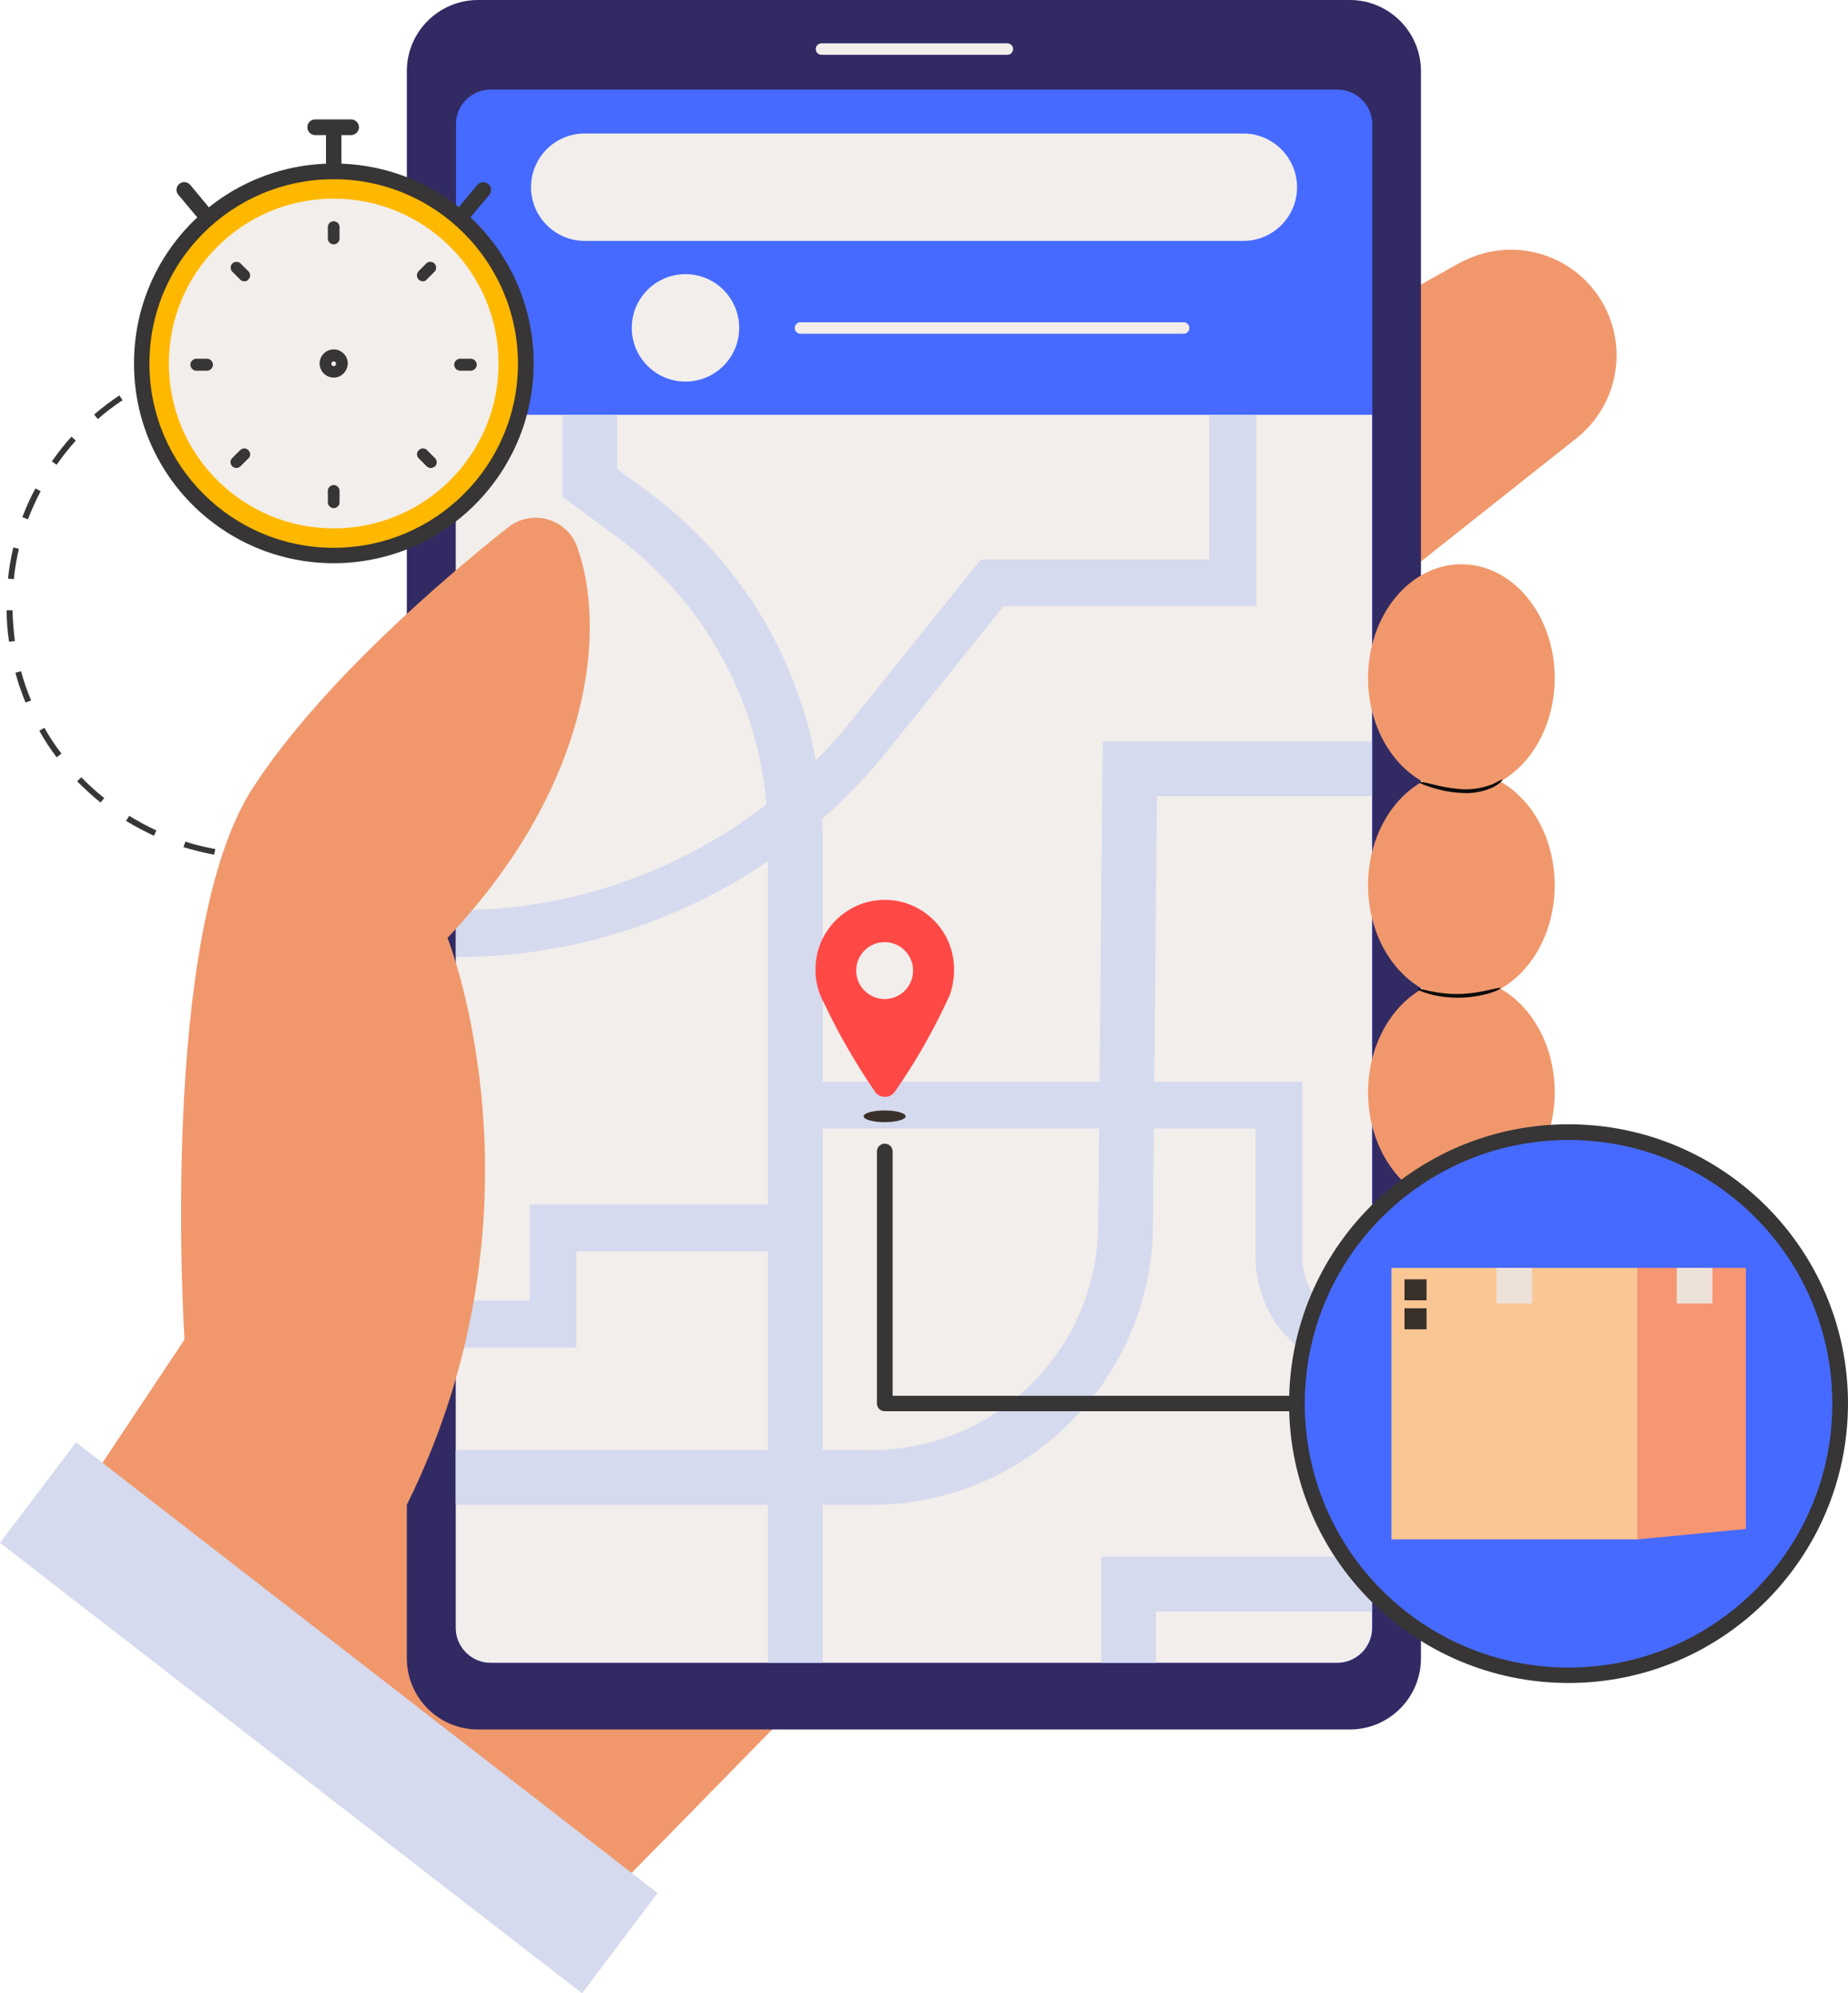
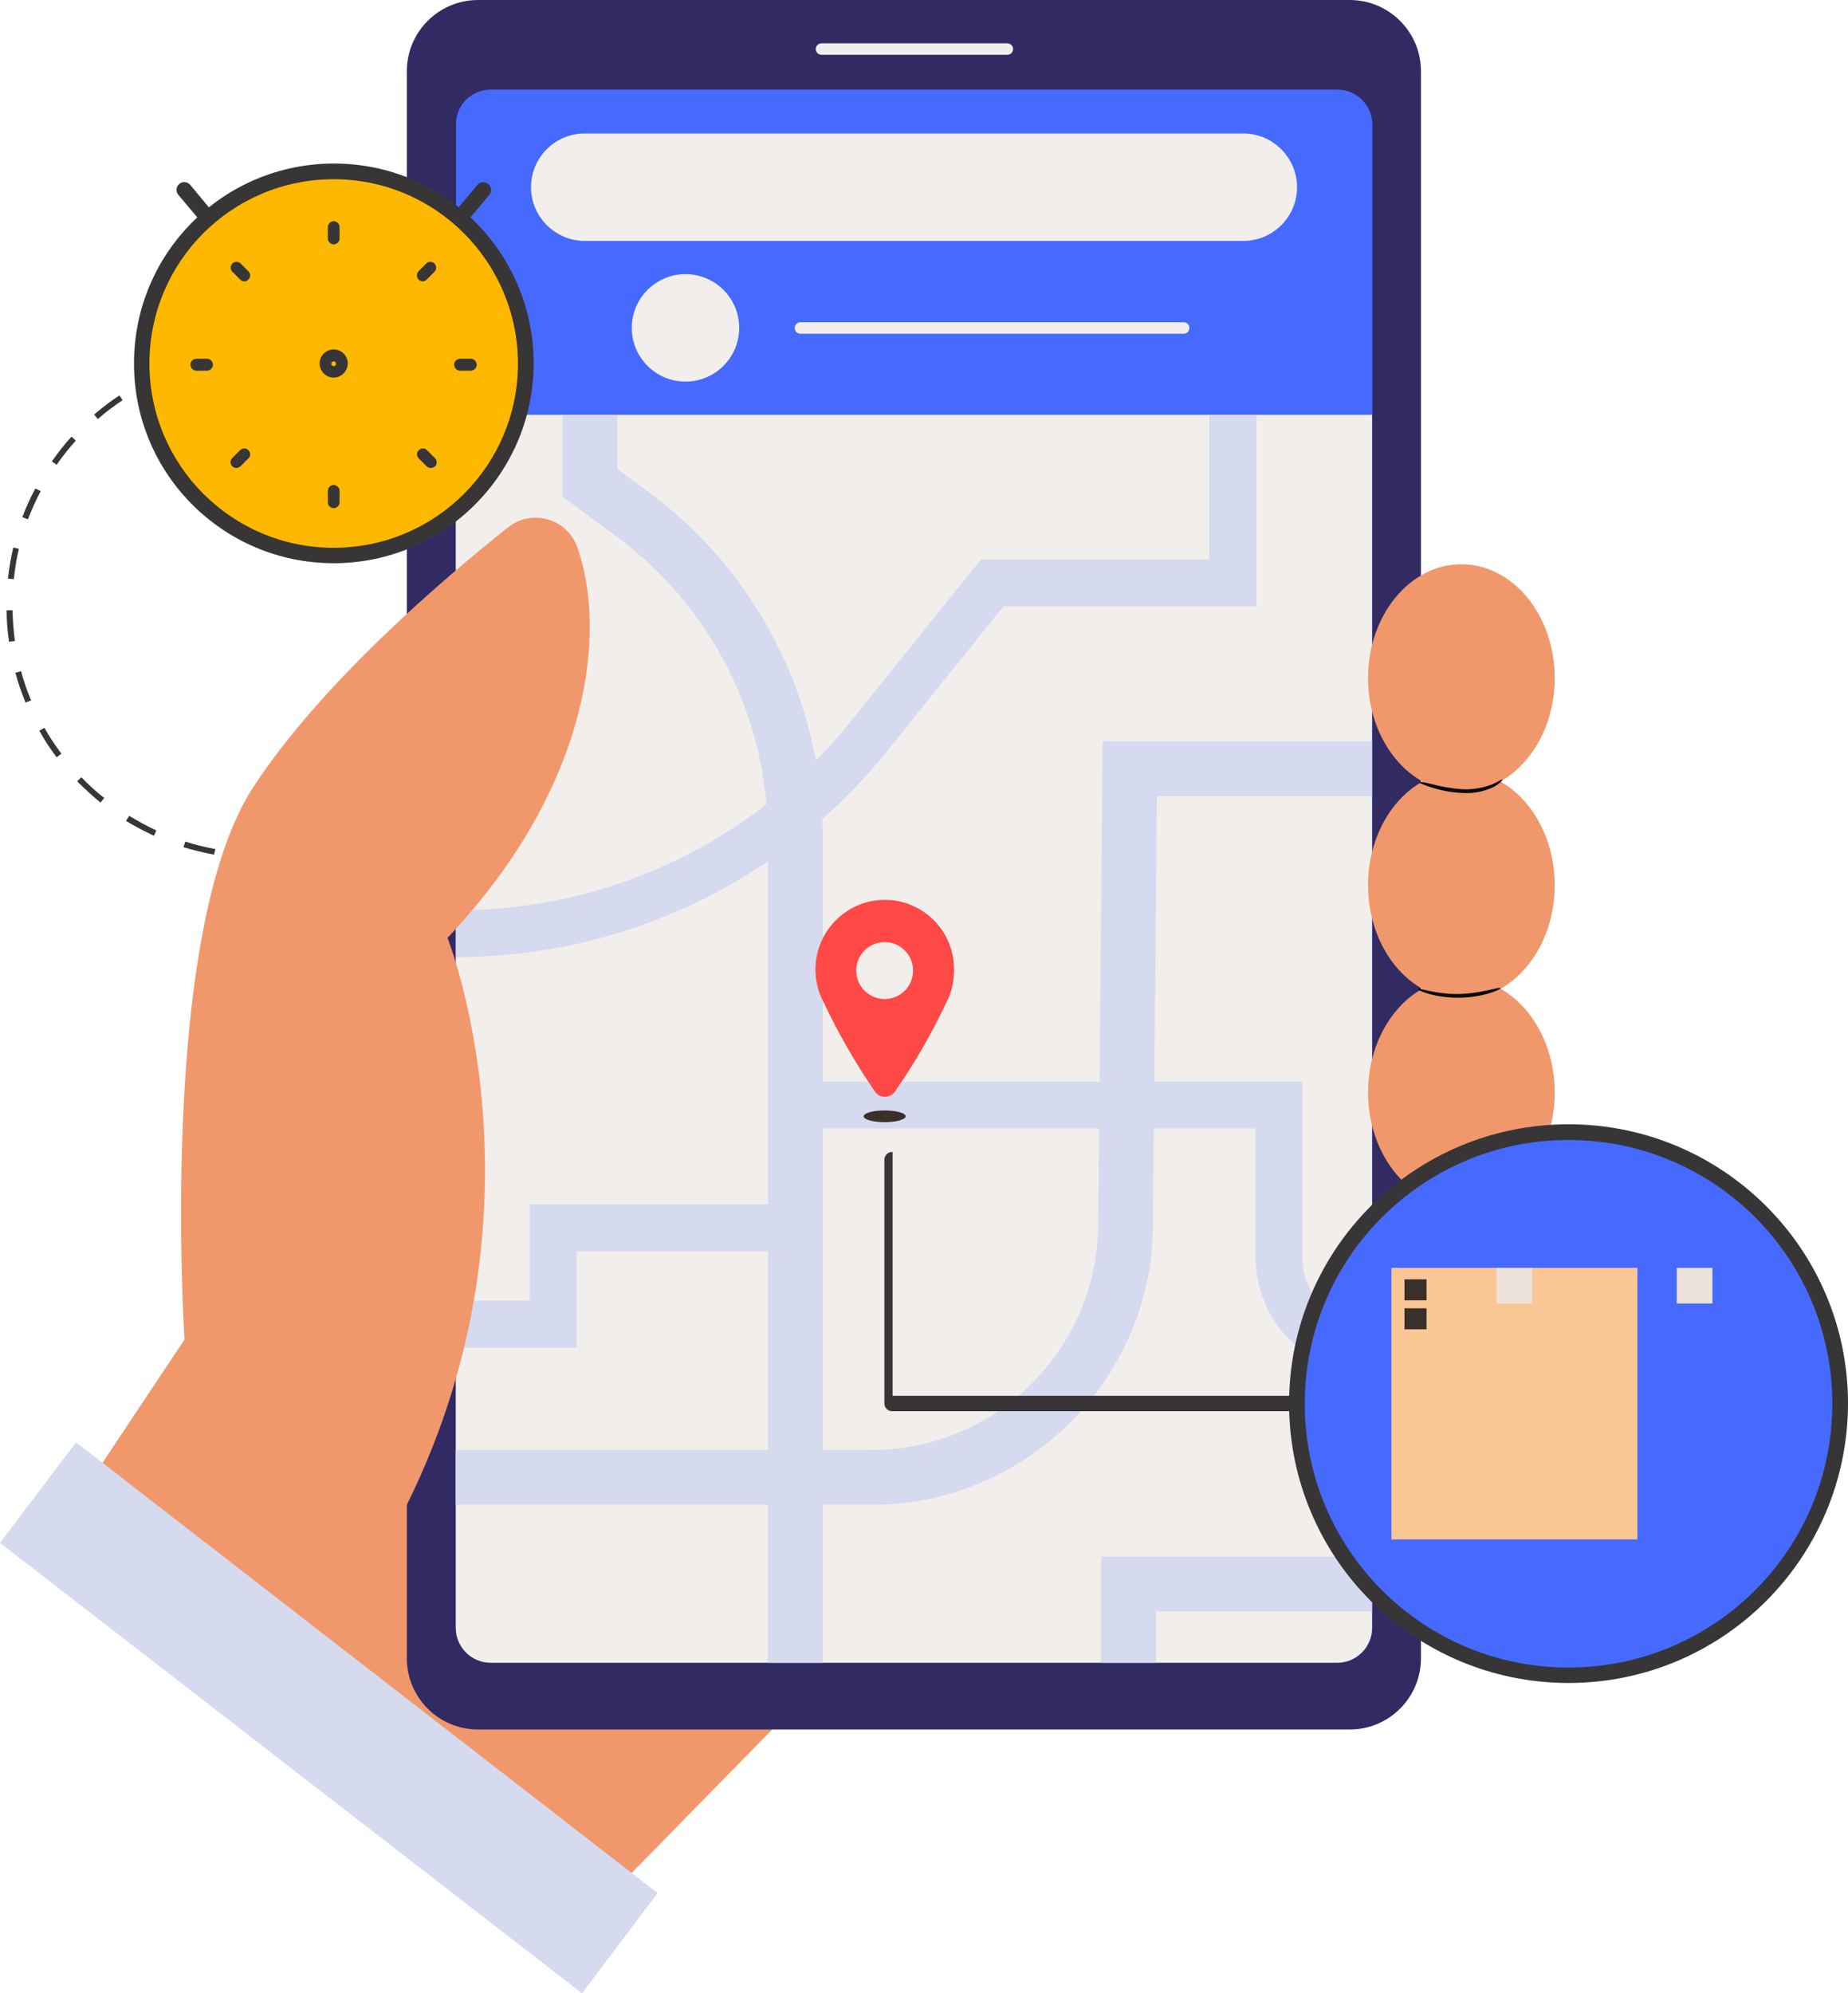
<svg xmlns="http://www.w3.org/2000/svg" height="749.6" preserveAspectRatio="xMidYMid meet" version="1.0" viewBox="28.0 0.2 695.0 749.6" width="695.0" zoomAndPan="magnify">
  <g>
    <path d="M125.5,323.1c-1.7,0-3.4,0-5.2-0.1l0.1-2.2c3.9,0.2,7.7,0.2,11.6-0.1l0.1,2.2 C130,323.1,127.8,323.1,125.5,323.1z M108.5,321.6c-3.9-0.7-7.7-1.7-11.5-2.8l0.7-2.1c3.7,1.2,7.5,2.1,11.3,2.8L108.5,321.6z M143.9,321.4l-0.4-2.2c3.8-0.7,7.5-1.7,11.2-3l0.7,2.1C151.7,319.6,147.9,320.6,143.9,321.4L143.9,321.4z M85.9,314.5 c-3.6-1.7-7.1-3.5-10.5-5.6l1.2-1.9c3.3,2,6.7,3.9,10.2,5.5L85.9,314.5z M166.4,313.9l-0.9-2c3.5-1.7,6.9-3.6,10.1-5.6l1.2,1.9 C173.5,310.2,170.1,312.2,166.4,313.9L166.4,313.9z M65.8,302c-3.1-2.5-6-5.2-8.8-8l1.6-1.5c2.7,2.8,5.5,5.4,8.6,7.8L65.8,302z M186.4,301l-1.4-1.7c3-2.5,5.8-5.2,8.4-8l1.6,1.5C192.4,295.7,189.5,298.5,186.4,301L186.4,301z M49.3,285c-2.4-3.2-4.6-6.5-6.5-10 l1.9-1.1c1.9,3.4,4,6.6,6.4,9.7L49.3,285z M202.6,283.8l-1.8-1.3c2.3-3.1,4.3-6.4,6.2-9.8l1.9,1.1 C207,277.2,204.9,280.5,202.6,283.8L202.6,283.8z M37.6,264.4c-1.5-3.7-2.8-7.4-3.8-11.2l2.1-0.6c1,3.7,2.3,7.4,3.8,11L37.6,264.4z M214,262.9l-2.1-0.8c1.4-3.6,2.6-7.3,3.6-11.1l2.1,0.6C216.7,255.4,215.5,259.2,214,262.9z M31.4,241.5c-0.6-3.9-0.9-7.9-0.9-11.8 h2.2c0.1,3.9,0.4,7.7,0.9,11.6L31.4,241.5z M219.9,239.9l-2.2-0.3c0.5-3.8,0.7-7.7,0.7-11.6c0-1,0-2,0-3.1l2.2-0.1 c0,1,0.1,2.1,0.1,3.1C220.6,232,220.4,236,219.9,239.9L219.9,239.9z M33.2,218l-2.2-0.2c0.4-3.9,1.1-7.9,2-11.7l2.1,0.5 C34.2,210.3,33.6,214.2,33.2,218z M217.2,213.4c-0.6-3.8-1.4-7.6-2.5-11.3l2.1-0.6c1.1,3.8,2,7.7,2.6,11.6L217.2,213.4z M38.5,195.5 l-2.1-0.8c1.4-3.7,3-7.3,4.9-10.8l2,1C41.5,188.3,39.9,191.9,38.5,195.5z M210.8,191.2c-1.5-3.6-3.3-7-5.3-10.3l1.9-1.1 c2,3.4,3.8,6.9,5.4,10.6L210.8,191.2z M49.3,175l-1.8-1.3c2.3-3.2,4.7-6.4,7.4-9.3l1.6,1.5C53.9,168.8,51.5,171.8,49.3,175z M199,171.3c-2.4-3.1-4.9-6-7.7-8.7l1.6-1.6c2.8,2.8,5.4,5.8,7.8,8.9L199,171.3z M64.8,157.8l-1.4-1.7c3-2.6,6.2-5,9.5-7.2l1.2,1.8 C70.8,152.9,67.7,155.2,64.8,157.8z M182.6,154.9c-3-2.4-6.2-4.6-9.6-6.6l1.1-1.9c3.4,2,6.7,4.3,9.8,6.7L182.6,154.9z M84.1,144.9 l-1-2c3.5-1.8,7.2-3.3,10.9-4.6l0.7,2.1C91.1,141.7,87.5,143.2,84.1,144.9z M162.8,142.9c-3.5-1.6-7.2-2.9-10.9-4l0.6-2.1 c3.8,1.2,7.5,2.6,11.2,4.2L162.8,142.9z M105.9,137.2l-0.5-2.1c3.9-0.8,7.8-1.4,11.8-1.8l0.2,2.2 C113.5,135.9,109.7,136.4,105.9,137.2L105.9,137.2z M140.6,136.4c-3.8-0.6-7.7-1-11.6-1.1l0.1-2.2c4,0.2,7.9,0.5,11.8,1.2 L140.6,136.4z" fill="#373535" />
  </g>
  <g>
    <path clip-rule="evenodd" d="M129.2 456.2L66.4 550.5 265.4 704.7 357.9 610.3z" fill="#F0986C" fill-rule="evenodd" />
  </g>
  <g>
-     <path clip-rule="evenodd" d="M632.5,117.6c-9-20-32.4-29-52.5-20c-1.1,0.5-2.2,1-3.3,1.6 l-23.2,13v106.2l67.4-53.4C635.2,153.6,639.9,134.1,632.5,117.6z" fill="#F0986C" fill-rule="evenodd" />
-   </g>
+     </g>
  <g>
    <path d="M207.8,0.2h327.8c14.8,0,26.8,12,26.8,26.8v596.8c0,14.8-12,26.8-26.8,26.8H207.8c-14.8,0-26.8-12-26.8-26.8 V27C181,12.2,193,0.2,207.8,0.2z" fill="#322A63" />
  </g>
  <g>
    <path d="M212.6,33.9h318.4c7.2,0,13.1,5.9,13.1,13.1v565.4c0,7.2-5.9,13.1-13.1,13.1H212.6 c-7.2,0-13.1-5.9-13.1-13.1V47C199.4,39.7,205.3,33.9,212.6,33.9z" fill="#466AFF" />
  </g>
  <g>
    <path d="M406.7,16.5h-69.9c-1.2,0.1-2.1,1.1-2,2.3c0.1,1.1,0.9,1.9,2,2h69.9c1.2,0.1,2.2-0.8,2.3-2 c0.1-1.2-0.8-2.2-2-2.3C406.9,16.4,406.8,16.4,406.7,16.5L406.7,16.5z" fill="#F2EEEB" />
  </g>
  <g>
    <path d="M473,121.4H329.2c-1.2-0.1-2.2,0.8-2.3,2c-0.1,1.2,0.8,2.2,2,2.3c0.1,0,0.2,0,0.3,0H473 c1.2,0.1,2.2-0.8,2.3-2c0.1-1.2-0.8-2.2-2-2.3C473.2,121.4,473.1,121.4,473,121.4z" fill="#F2EEEB" />
  </g>
  <g>
    <path d="M495.6,50.4H247.9c-11.2,0-20.2,9.1-20.2,20.2s9.1,20.2,20.2,20.2l0,0h247.7c11.2,0,20.2-9.1,20.2-20.2 S506.7,50.4,495.6,50.4z" fill="#F2EEEB" />
  </g>
  <g>
    <path d="M199.4,156.2v456.2c0,7.2,5.9,13.1,13.1,13.1h318.4c7.2,0,13.1-5.9,13.1-13.1V156.2H199.4z" fill="#F2EEEB" />
  </g>
  <g>
    <ellipse cx="577.6" cy="255.2" fill="#F0986C" rx="35.1" ry="42.8" />
  </g>
  <g>
    <ellipse cx="577.6" cy="333.1" fill="#F0986C" rx="35.1" ry="42.9" />
  </g>
  <g>
    <ellipse cx="577.6" cy="411" fill="#F0986C" rx="35.1" ry="42.9" />
  </g>
  <g>
    <circle cx="285.8" cy="123.5" fill="#F2EEEB" r="20.2" />
  </g>
  <g>
    <path d="M355.9,566.1H199.4v-20.6h156.5c46.6-0.1,84.5-37.6,85.1-84.2l1.7-182.3H544v20.6h-80.9l-1.5,162 C461,519.2,413.6,566.1,355.9,566.1z" fill="#D5DAEE" />
  </g>
  <g>
    <path d="M337.4,625.5h-20.6V314.6c-0.1-44.6-21.3-86.5-57.3-112.9l-20-14.7v-30.8h20.6v20.4l11.6,8.5 c41.2,30.3,65.6,78.4,65.7,129.5V625.5z" fill="#D5DAEE" />
  </g>
  <g>
    <path d="M544,516.8c-24.2,0-43.8-19.6-43.8-43.8c0,0,0,0,0,0v-48.4H327.1v-17.6h190.7v66c0,14.4,11.7,26.1,26.2,26.1 c0,0,0,0,0,0l0,0V516.8z" fill="#D5DAEE" />
  </g>
  <g>
    <path d="M482.8,156.2v54.4h-85.9l-48.7,60.6c-36.1,45.2-90.9,71.4-148.7,71.3v17.6c63.2,0.1,123-28.5,162.5-77.9 l43.4-54h95.1v-72L482.8,156.2z" fill="#D5DAEE" />
  </g>
  <g>
    <path d="M244.8 507L199.4 507 199.4 489.3 227.2 489.3 227.2 453.1 327.1 453.1 327.1 470.8 244.8 470.8z" fill="#D5DAEE" />
  </g>
  <g>
    <path d="M462.7 625.5L442.1 625.5 442.1 585.6 544 585.6 544 606.2 462.7 606.2z" fill="#D5DAEE" />
  </g>
  <g>
    <path clip-rule="evenodd" d="M245,205.7c-3.2-8.6-12.7-12.9-21.3-9.8c-1.6,0.6-3.2,1.5-4.6,2.6 c-24.6,19.5-70.4,58.7-95.9,97.8C87.3,351.4,97.4,504,97.4,504l83.6,62.1c55.6-112.3,15.3-213.2,15.3-213.2 C251.1,294.9,256.1,236.2,245,205.7z" fill="#F0986C" fill-rule="evenodd" />
  </g>
  <g>
    <path d="M386.8,365.2c0.3-14.4-11.2-26.3-25.5-26.6s-26.3,11.2-26.6,25.5c0,0.3,0,0.7,0,1c0,3.1,0.6,6.2,1.7,9.1l0,0 l0.2,0.4c0.3,0.9,0.7,1.7,1.2,2.6c5.5,11.7,12,22.9,19.3,33.6c1.4,2,4.2,2.5,6.3,1.1c0.4-0.3,0.8-0.7,1.1-1.1 c7.4-10.6,13.9-21.9,19.4-33.6c0.4-0.8,0.8-1.7,1.2-2.6l0.2-0.4l0,0C386.2,371.4,386.8,368.3,386.8,365.2z" fill="#FE4947" />
  </g>
  <g>
    <circle cx="360.7" cy="365.2" fill="#F2EEEB" r="10.7" />
  </g>
  <g>
    <ellipse cx="360.7" cy="420" fill="#39302A" rx="7.9" ry="2.2" />
  </g>
  <g>
-     <path d="M515.8,525.1H363.7v-91.7c0.1-1.6-1.1-3-2.8-3.1c-1.6-0.1-3,1.1-3.1,2.8c0,0.1,0,0.2,0,0.3V528 c0,1.6,1.3,2.9,2.9,2.9c0,0,0,0,0,0h155.1c1.6,0.1,3-1.1,3.1-2.8c0.1-1.6-1.1-3-2.8-3.1C516,525.1,515.9,525.1,515.8,525.1z" fill="#373535" />
+     <path d="M515.8,525.1H363.7v-91.7c-1.6-0.1-3,1.1-3.1,2.8c0,0.1,0,0.2,0,0.3V528 c0,1.6,1.3,2.9,2.9,2.9c0,0,0,0,0,0h155.1c1.6,0.1,3-1.1,3.1-2.8c0.1-1.6-1.1-3-2.8-3.1C516,525.1,515.9,525.1,515.8,525.1z" fill="#373535" />
  </g>
  <g>
    <circle cx="617.9" cy="528" fill="#466AFF" r="102.1" />
  </g>
  <g>
    <path d="M617.9,633.1c-58,0-105.1-47-105.1-105.1S559.9,423,617.9,423S723,470,723,528 C722.9,586.1,675.9,633.1,617.9,633.1z M617.9,428.9c-54.8,0-99.2,44.4-99.2,99.2c0,54.8,44.4,99.2,99.2,99.2 c54.8,0,99.2-44.4,99.2-99.2c0,0,0,0,0,0C717.1,473.3,672.7,428.9,617.9,428.9z" fill="#373535" />
  </g>
  <g>
    <path d="M551.3 477H643.8V579.1H551.3z" fill="#FAC694" />
  </g>
  <g>
-     <path d="M684.6 575.2L643.8 579.1 643.8 477 684.6 477z" fill="#F79673" />
-   </g>
+     </g>
  <g>
    <path d="M658.6 477H672V490.4H658.6z" fill="#EDE2D9" />
  </g>
  <g>
    <path d="M590.8 477H604.2V490.4H590.8z" fill="#EDE2D9" />
  </g>
  <g>
    <path d="M556.2 492.2H564.5V500.1H556.2z" fill="#39302A" />
  </g>
  <g>
    <path d="M556.2 481.3H564.5V489.2H556.2z" fill="#39302A" />
  </g>
  <g>
    <circle cx="153.5" cy="136.9" fill="#FFB800" r="72.2" />
  </g>
  <g>
-     <circle cx="153.5" cy="136.9" fill="#F2EEEB" r="62" />
-   </g>
+     </g>
  <g>
    <path d="M153.5,212c-41.5,0-75.2-33.6-75.1-75.2c0-41.5,33.6-75.1,75.2-75.1s75.1,33.6,75.1,75.2l0,0 C228.6,178.3,195,212,153.5,212z M153.5,67.6c-38.3,0-69.3,31-69.3,69.3s31,69.3,69.3,69.3s69.3-31,69.3-69.3 C222.7,98.6,191.7,67.6,153.5,67.6z" fill="#373535" />
  </g>
  <g>
-     <path d="M153.5,67.6c-1.6,0-2.9-1.3-2.9-2.9c0,0,0,0,0,0V51.2c0-1.6,1.3-2.9,2.9-2.9s2.9,1.3,2.9,2.9v13.5 C156.4,66.3,155.1,67.6,153.5,67.6L153.5,67.6z" fill="#373535" />
-   </g>
+     </g>
  <g>
-     <path d="M160.2,51h-13.5c-1.6,0.1-3-1.1-3.1-2.8c-0.1-1.6,1.1-3,2.8-3.1c0.1,0,0.2,0,0.3,0h13.5 c1.6,0.1,2.9,1.5,2.8,3.1C162.9,49.7,161.7,50.9,160.2,51L160.2,51z" fill="#373535" />
-   </g>
+     </g>
  <g>
    <path d="M106.2,85.2c-0.9,0-1.7-0.4-2.2-1.1l-8.9-10.6c-1.1-1.2-0.9-3.1,0.3-4.1c1.2-1.1,3.1-0.9,4.1,0.3 c0,0,0,0,0.1,0.1l8.8,10.6c1,1.3,0.9,3.1-0.4,4.1C107.6,85,106.9,85.2,106.2,85.2z" fill="#373535" />
  </g>
  <g>
    <path d="M200.9,85.2c-0.7,0-1.3-0.2-1.9-0.7c-1.2-1-1.4-2.9-0.4-4.1c0,0,0,0,0,0l8.9-10.6c1-1.3,2.9-1.4,4.1-0.4 c1.3,1,1.4,2.9,0.4,4.1l0,0l-8.9,10.6C202.6,84.8,201.7,85.2,200.9,85.2z" fill="#373535" />
  </g>
  <g>
    <path d="M190.1,176.2c-0.6,0-1.1-0.2-1.6-0.6l-3-3c-0.9-0.9-0.9-2.3,0-3.1c0.9-0.9,2.3-0.9,3.1,0l3,3 c0.9,0.9,0.8,2.3,0,3.1C191.2,175.9,190.6,176.2,190.1,176.2z" fill="#373535" />
  </g>
  <g>
    <path d="M119.9,106c-0.6,0-1.1-0.2-1.6-0.7l-3-3c-0.8-0.9-0.7-2.3,0.2-3.1c0.8-0.7,2.1-0.7,2.9,0l3,3 c0.9,0.9,0.9,2.3,0,3.1C121.1,105.8,120.5,106,119.9,106z" fill="#373535" />
  </g>
  <g>
    <path d="M187,106c-1.2,0-2.2-1-2.2-2.2c0-0.6,0.2-1.1,0.6-1.6l3-3c0.9-0.8,2.3-0.7,3.1,0.2c0.7,0.8,0.7,2.1,0,2.9 l-3,3C188.1,105.8,187.6,106,187,106z" fill="#373535" />
  </g>
  <g>
    <path d="M116.9,176.2c-1.2,0-2.2-1-2.2-2.2c0-0.6,0.2-1.1,0.6-1.5l3-3c0.9-0.9,2.3-0.9,3.1,0c0.9,0.9,0.9,2.3,0,3.1 l0,0l-3,3C118,175.9,117.5,176.2,116.9,176.2z" fill="#373535" />
  </g>
  <g>
    <path d="M205.2,139.6h-4.3c-1.2-0.1-2.1-1.1-2.1-2.4c0.1-1.1,1-2,2.1-2.1h4.3c1.2,0.1,2.1,1.1,2.1,2.4 C207.2,138.6,206.3,139.5,205.2,139.6z" fill="#373535" />
  </g>
  <g>
    <path d="M106,139.6h-4.3c-1.2-0.1-2.1-1.1-2.1-2.4c0.1-1.1,1-2,2.1-2.1h4.3c1.2,0.1,2.1,1.1,2.1,2.4 C108,138.6,107.1,139.5,106,139.6z" fill="#373535" />
  </g>
  <g>
    <path d="M153.5,92.1c-1.2,0-2.2-1-2.2-2.2c0,0,0,0,0,0v-4.3c0-1.2,1-2.2,2.2-2.2c1.2,0,2.2,1,2.2,2.2c0,0,0,0,0,0 v4.3C155.7,91.1,154.7,92.1,153.5,92.1C153.5,92.1,153.5,92.1,153.5,92.1z" fill="#373535" />
  </g>
  <g>
    <path d="M153.5,191.3c-1.2,0-2.2-1-2.2-2.2c0,0,0,0,0,0v-4.3c0-1.2,1-2.2,2.2-2.2c1.2,0,2.2,1,2.2,2.2c0,0,0,0,0,0 v4.3C155.7,190.3,154.7,191.3,153.5,191.3C153.5,191.3,153.5,191.3,153.5,191.3z" fill="#373535" />
  </g>
  <g>
    <path d="M153.5,142.2c-2.9,0-5.3-2.4-5.3-5.3c0-2.9,2.4-5.3,5.3-5.3c2.9,0,5.3,2.4,5.3,5.3 C158.7,139.8,156.4,142.2,153.5,142.2z M153.5,136.1c-0.5,0-0.9,0.4-0.9,0.9s0.4,0.9,0.9,0.9s0.9-0.4,0.9-0.9 C154.3,136.4,154,136.1,153.5,136.1z" fill="#373535" />
  </g>
  <g>
    <path clip-rule="evenodd" d="M56.6 542.6L275.3 712.1 246.9 749.8 28 580.4z" fill="#D5DAEE" fill-rule="evenodd" />
  </g>
  <g>
    <path d="M592.3,371.8c0.3,0.5-6.5,3.5-15.5,3.6s-15.8-2.7-15.6-3.3s6.8,2.1,15.5,1.9S592.1,371.1,592.3,371.8z" fill="#090B0B" />
  </g>
  <g>
    <path d="M593,293.4c0.2,0.2-1.1,1.7-3.8,3c-3.6,1.6-7.6,2.3-11.5,2c-3.9-0.2-7.7-0.9-11.4-2.1 c-2.8-0.9-4.5-1.6-4.4-1.9s1.9,0,4.7,0.7c3.7,1,7.4,1.6,11.2,1.9c3.7,0.2,7.5-0.4,11-1.7C591.3,294.3,592.8,293.1,593,293.4z" fill="#090B0B" />
  </g>
</svg>